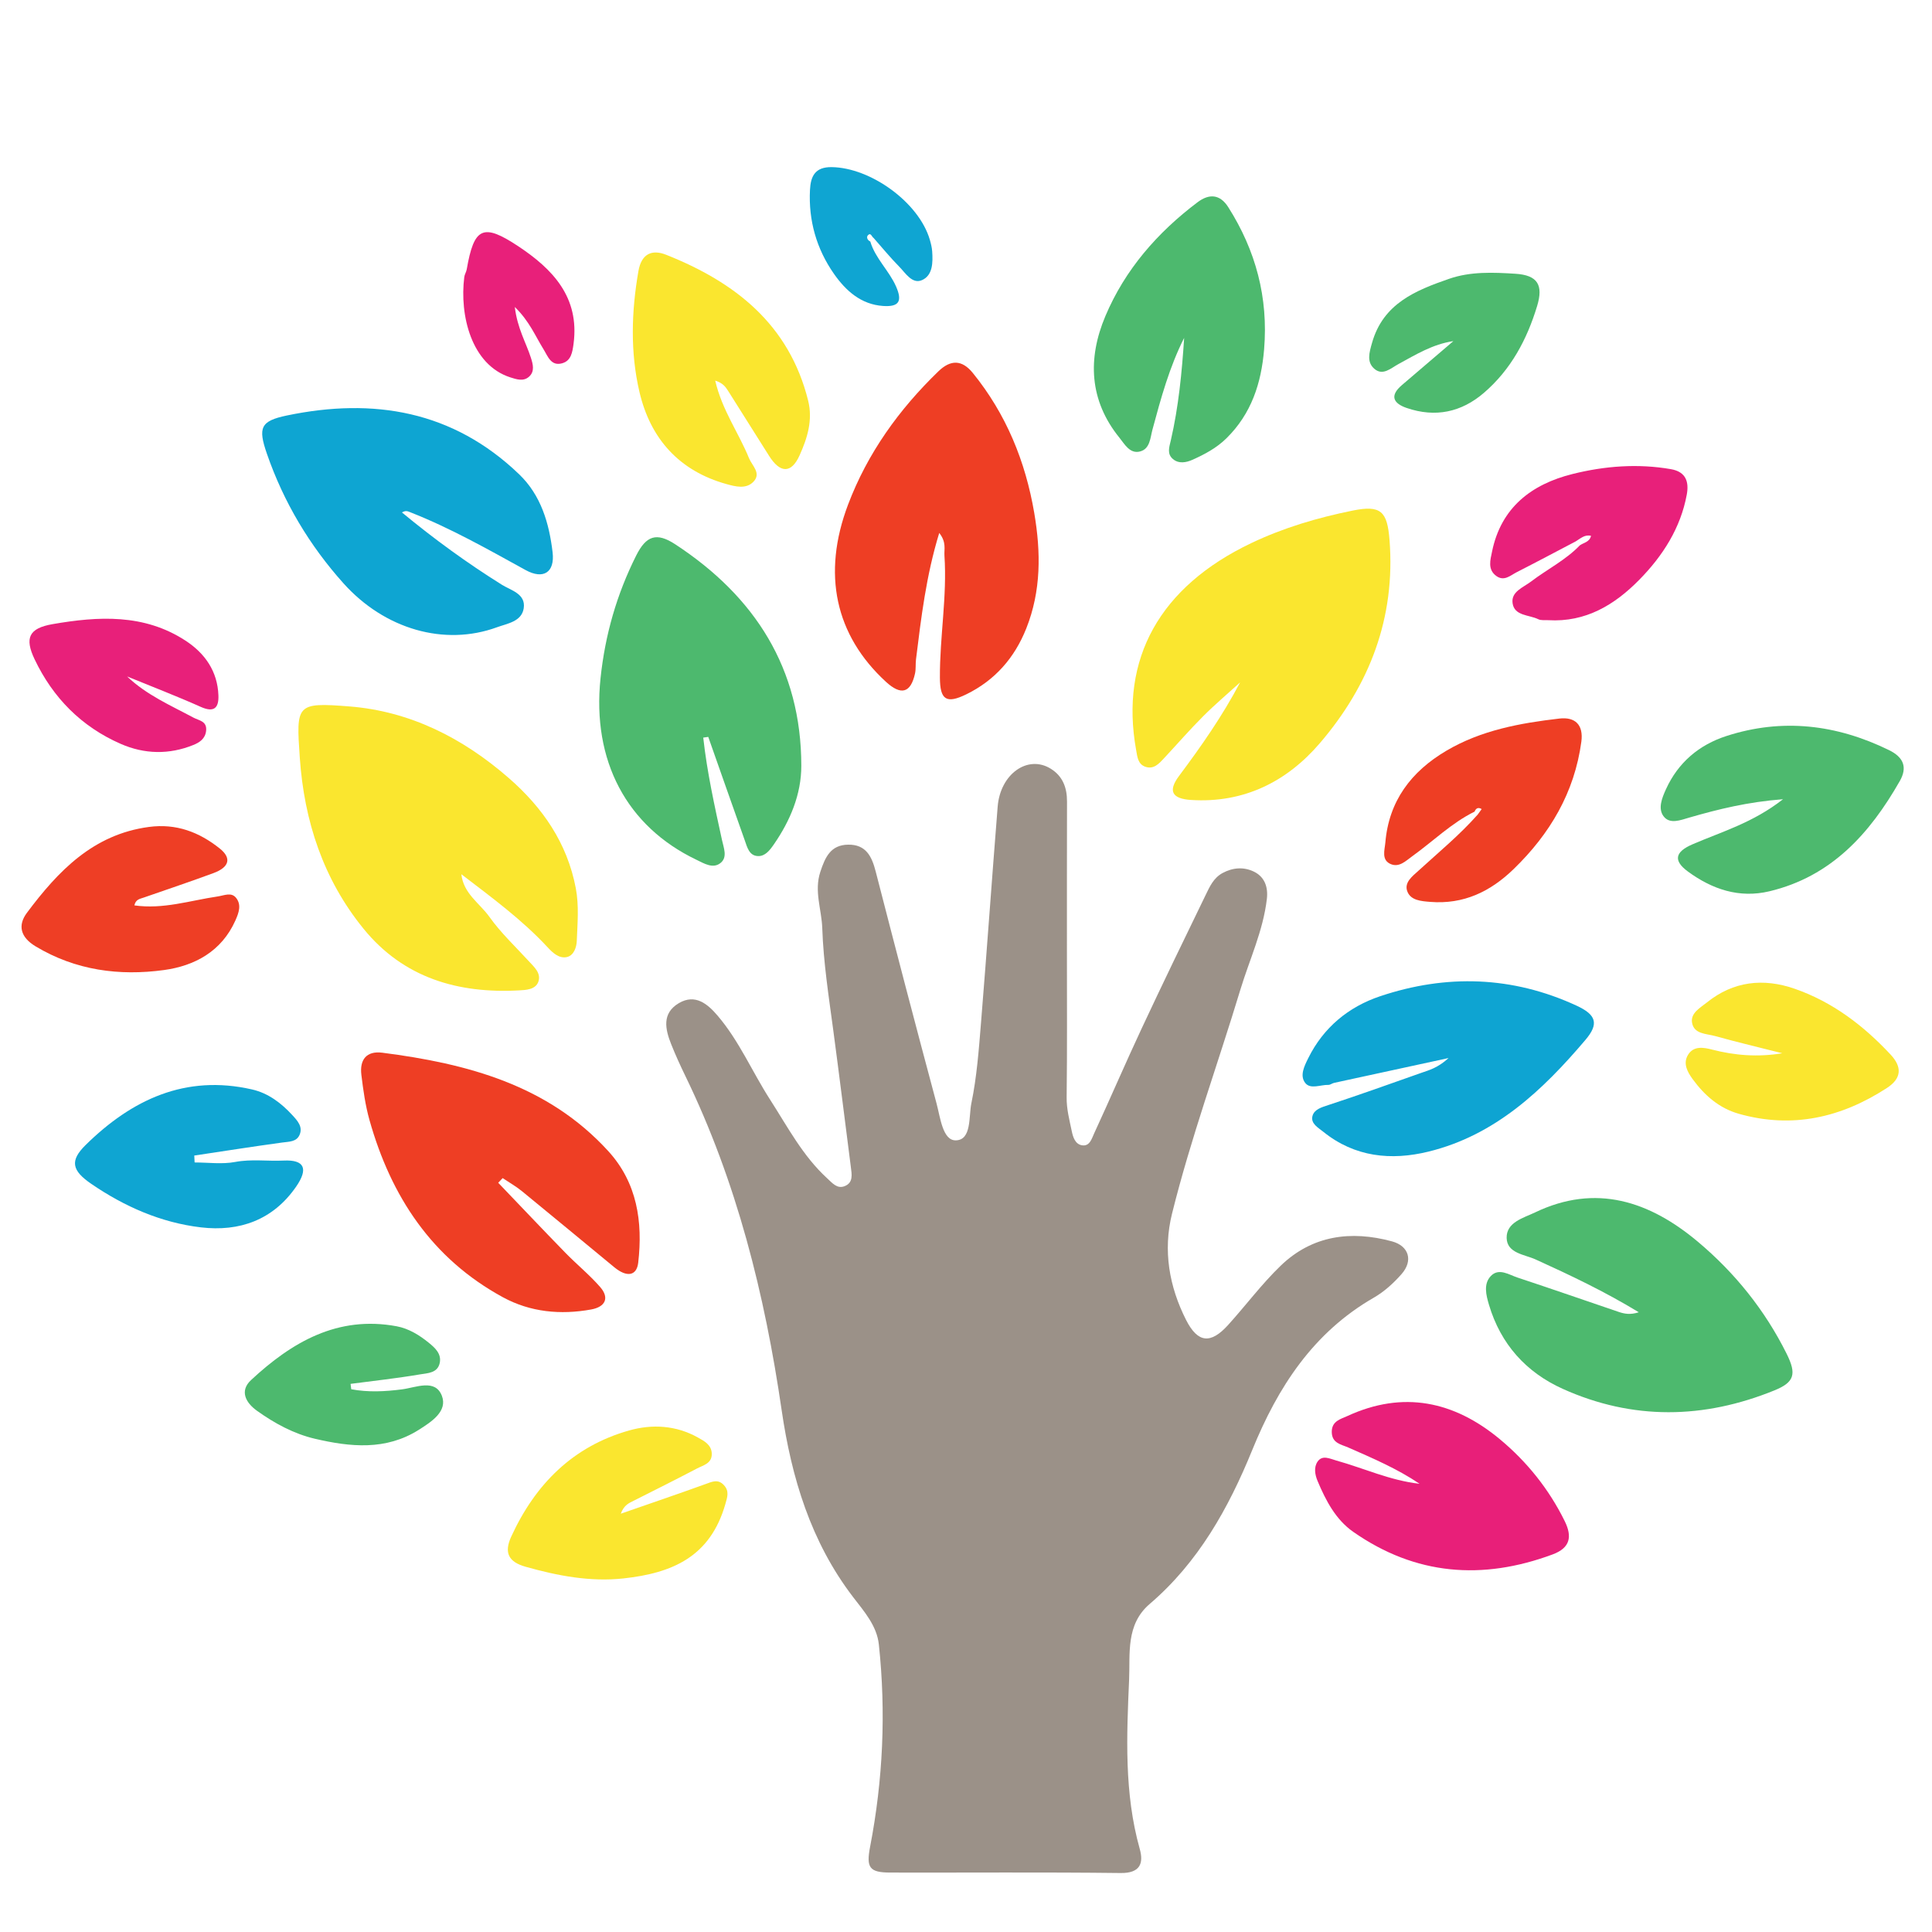
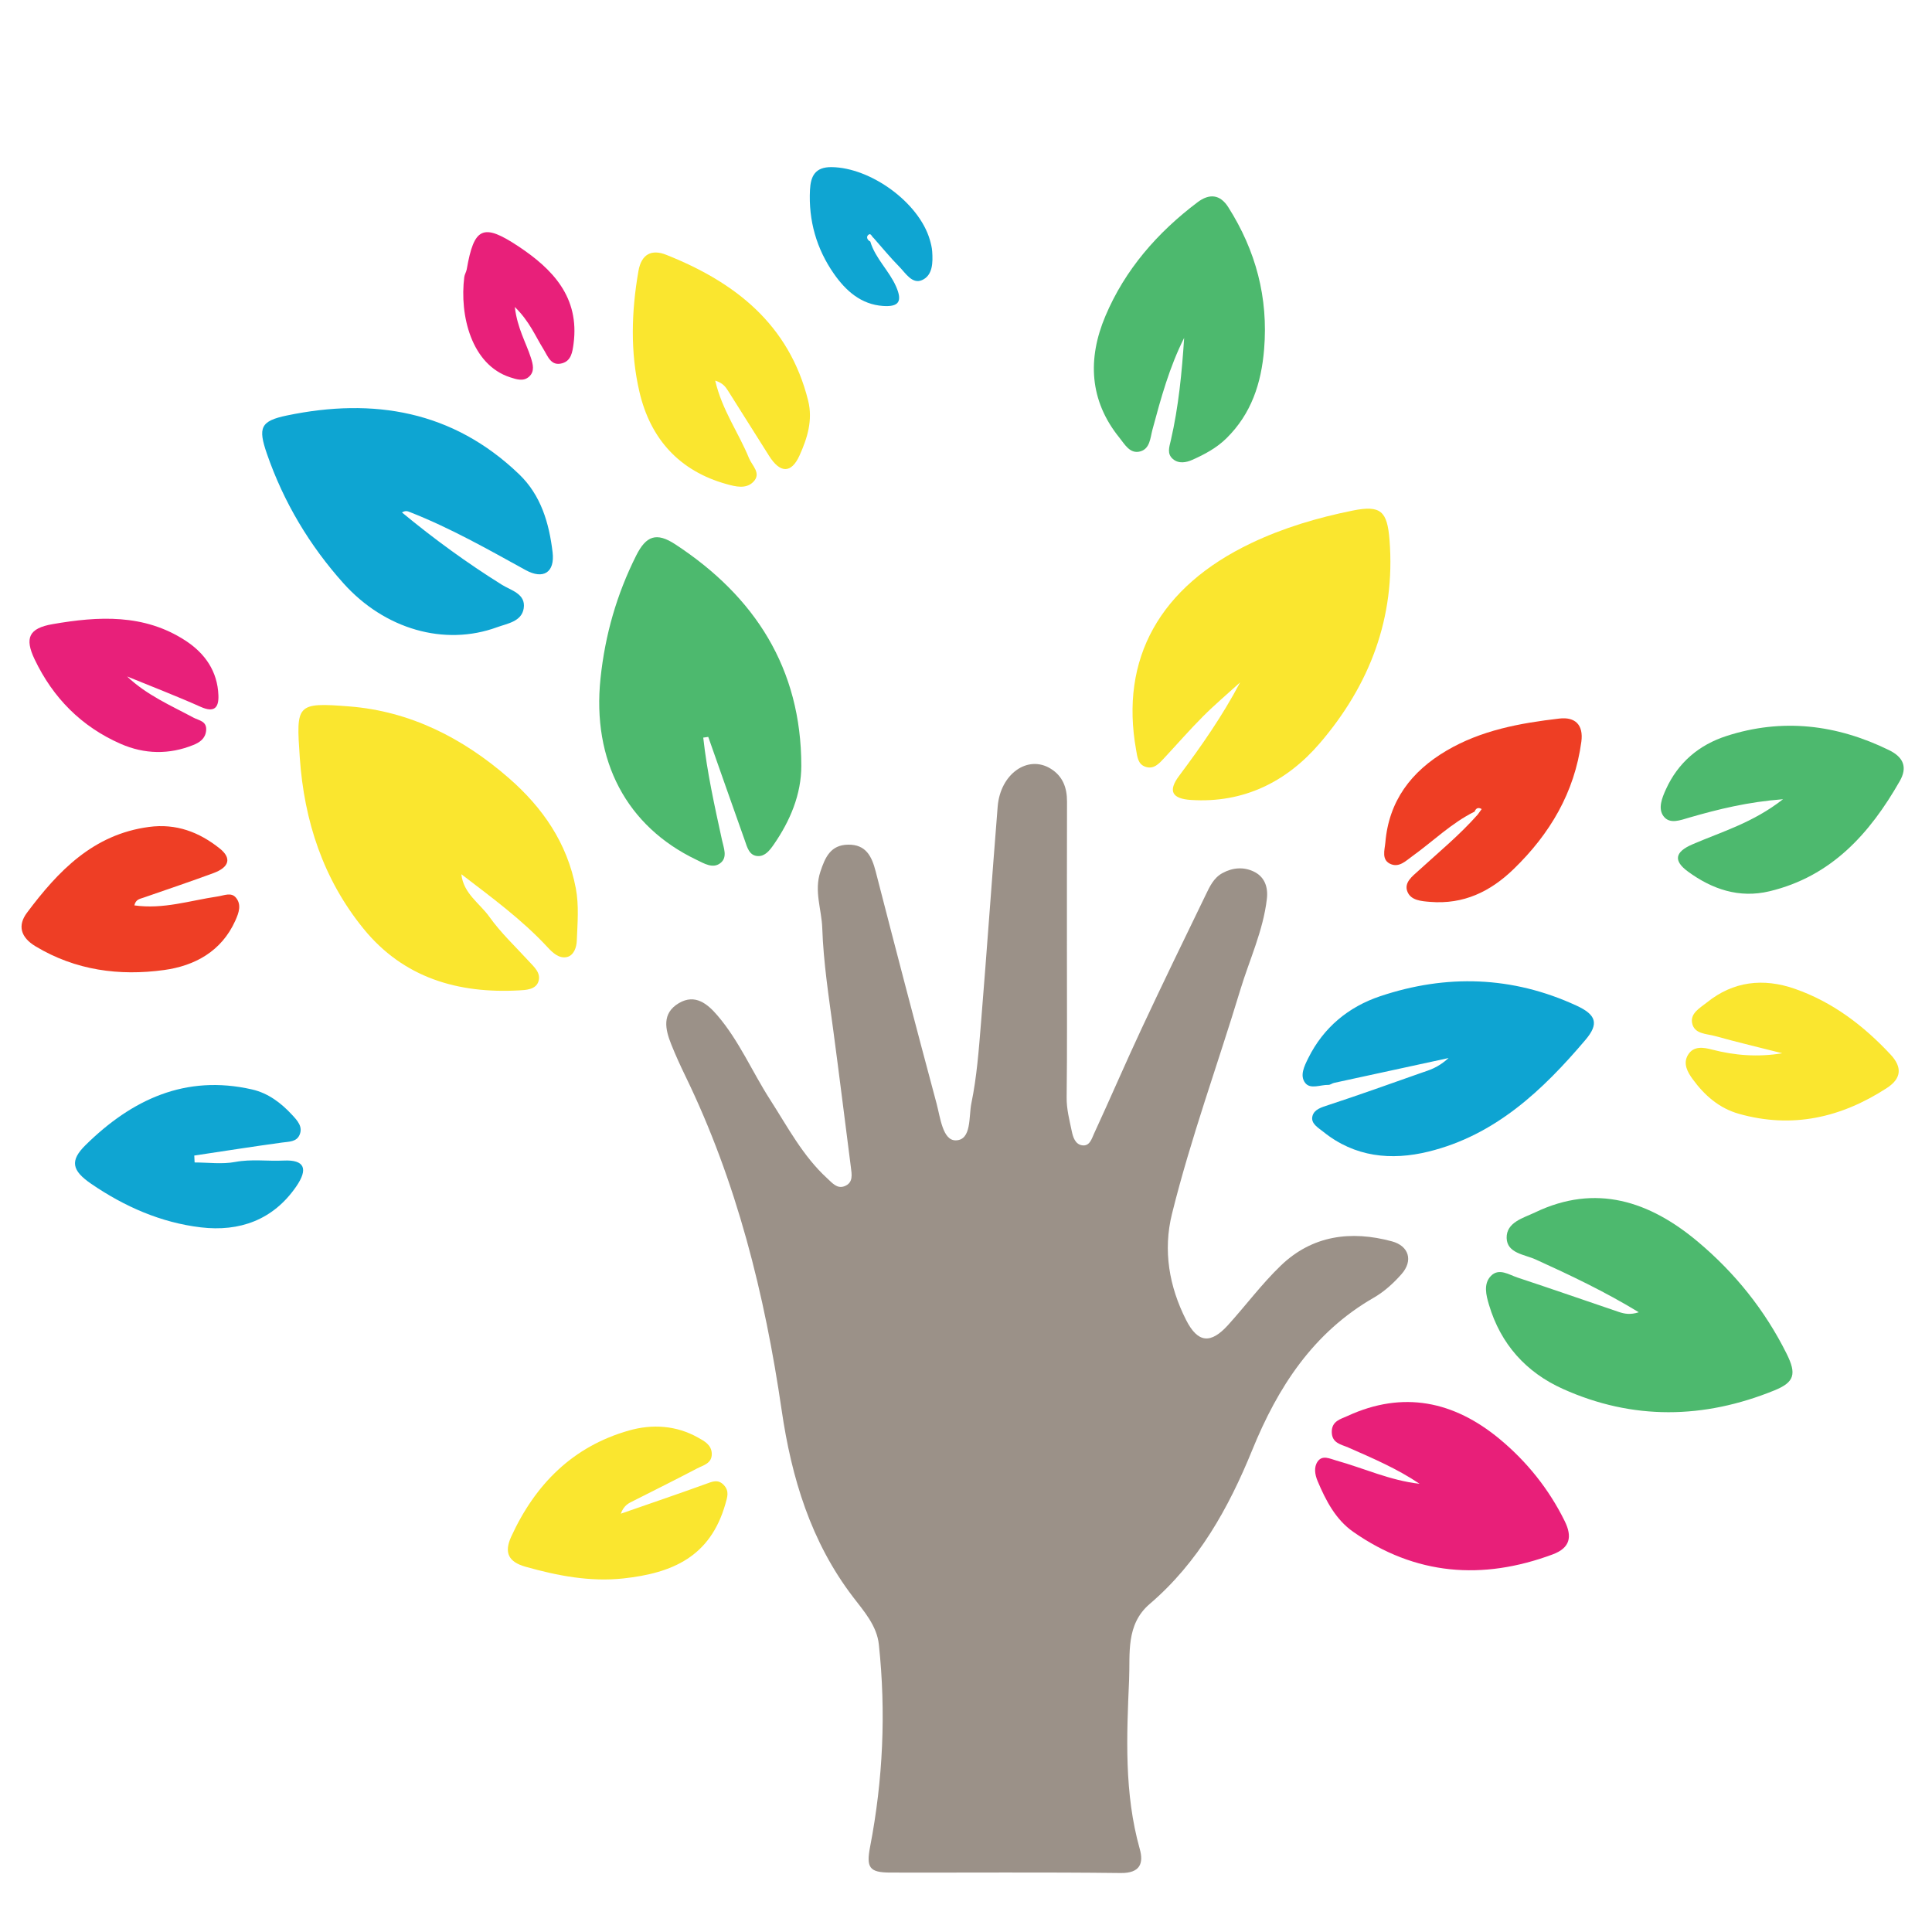
<svg xmlns="http://www.w3.org/2000/svg" version="1.2" baseProfile="tiny" id="Layer_1" x="0px" y="0px" width="618px" height="618px" viewBox="0 0 618 618" xml:space="preserve">
  <g>
    <path fill-rule="evenodd" fill="#9B9188" d="M341.284,304.675c-0.009,15.439,0.104,30.88-0.09,46.317   c-0.047,3.78,0.902,7.286,1.642,10.86c0.379,1.83,1.07,4.118,3.229,4.493c2.509,0.436,3.152-2.12,3.897-3.733   c5.16-11.169,10.013-22.481,15.224-33.627c6.678-14.284,13.562-28.472,20.45-42.656c1.303-2.684,2.53-5.498,5.436-7.071   c3.291-1.782,6.776-1.996,9.963-0.472c3.443,1.649,4.651,4.879,4.203,8.754c-1.181,10.19-5.575,19.442-8.5,29.111   c-7.225,23.888-15.83,47.366-21.845,71.613c-2.914,11.745-0.911,23.271,4.506,33.956c3.772,7.438,7.9,7.736,13.439,1.613   c5.672-6.271,10.761-13.121,16.827-18.968c10.089-9.722,22.463-11.337,35.588-7.786c5.45,1.475,6.823,6.191,3.093,10.443   c-2.539,2.895-5.55,5.64-8.868,7.549c-19.422,11.169-30.724,28.631-38.917,48.756c-7.574,18.604-17.244,35.937-32.794,49.232   c-7.727,6.607-6.234,15.996-6.59,24.14c-0.791,18.104-1.612,36.372,3.401,54.231c1.271,4.53,0.194,7.776-6.081,7.701   c-24.568-0.296-49.144-0.084-73.716-0.143c-6.708-0.018-7.743-1.569-6.445-8.314c4.12-21.404,5.102-42.973,2.788-64.64   c-0.641-6.003-4.729-10.59-8.221-15.15c-13.556-17.703-19.721-38.229-22.868-59.787c-5.41-37.066-14.358-73.051-30.802-106.911   c-1.607-3.311-3.139-6.667-4.504-10.083c-1.95-4.874-3.091-9.965,2.424-13.225c5.235-3.093,9.197,0.27,12.371,3.979   c6.933,8.107,11.092,18.005,16.818,26.898c5.611,8.716,10.442,18.001,18.243,25.147c1.63,1.492,3.165,3.449,5.551,2.532   c2.864-1.103,2.337-3.759,2.026-6.173c-1.872-14.529-3.659-29.068-5.603-43.587c-1.46-10.9-3.16-21.779-3.537-32.785   c-0.205-5.993-2.658-11.834-0.616-18.016c1.529-4.631,3.263-8.609,8.893-8.689c5.702-0.082,7.566,3.733,8.812,8.575   c6.377,24.775,12.848,49.528,19.476,74.237c1.196,4.459,1.954,11.845,6.147,11.772c5.107-0.087,4.108-7.626,4.983-11.852   c1.742-8.418,2.378-17.094,3.079-25.694c1.879-23.06,3.487-46.143,5.334-69.206c0.838-10.471,9.627-16.668,16.962-12.134   c3.86,2.387,5.233,6.077,5.219,10.514C341.262,272.492,341.294,288.583,341.284,304.675z" />
    <path fill-rule="evenodd" fill="#FAE62F" d="M147.578,279.643c0.665,6.208,5.865,9.267,9,13.673   c3.621,5.088,8.272,9.447,12.518,14.085c1.747,1.909,4.05,3.834,3.118,6.599c-0.875,2.597-4.101,2.685-6.164,2.798   c-19.547,1.08-36.971-4.004-49.746-19.693c-12.914-15.86-19.015-34.489-20.412-54.78c-1.171-17.011-1.171-17.697,15.834-16.36   c19.49,1.533,36.323,10.114,51,22.893c10.874,9.468,18.716,20.828,21.458,35.262c1.062,5.596,0.531,11.25,0.314,16.86   c-0.078,2.028-0.937,4.7-3.235,5.174c-2.428,0.502-4.431-1.344-6.065-3.109C166.969,294.154,157.222,287.04,147.578,279.643z" />
    <path fill-rule="evenodd" fill="#FAE62F" d="M396.677,218.288c-3.959,3.604-8.06,7.066-11.838,10.849   c-4.293,4.3-8.29,8.895-12.433,13.345c-1.643,1.764-3.357,3.75-6.087,2.765c-2.335-0.841-2.504-3.145-2.895-5.315   c-5.269-29.225,7.559-52.257,36.812-66.197c10.364-4.939,21.272-8.153,32.461-10.414c8.997-1.818,11.058,0.204,11.778,9.403   c1.954,24.918-6.4,46.46-22.278,64.989c-10.557,12.319-24.311,19.254-41.201,18.177c-6.058-0.386-7.491-2.814-3.838-7.7   C384.242,238.716,391.007,229.046,396.677,218.288z" />
-     <path fill-rule="evenodd" fill="#EE3E24" d="M300.439,170.477c-4.215,13.752-5.777,27.103-7.431,40.432   c-0.186,1.502,0.006,3.071-0.317,4.534c-1.377,6.252-4.464,7.101-9.306,2.649c-16.192-14.89-20.525-34.45-12.1-56.705   c6.223-16.436,16.273-30.404,28.874-42.597c3.939-3.812,7.571-3.735,11.014,0.505c10.667,13.136,16.844,28.25,19.668,44.837   c2.129,12.507,2.222,24.868-2.559,36.89c-3.749,9.427-10.035,16.602-19.182,21.074c-6.434,3.146-8.404,1.743-8.445-5.313   c-0.074-13.035,2.335-25.973,1.451-39.028C301.966,175.688,302.803,173.455,300.439,170.477z" />
    <path fill-rule="evenodd" fill="#4DB96E" d="M224.953,235.943c1.21,11.04,3.627,21.879,5.986,32.717   c0.561,2.58,1.797,5.452-0.348,7.293c-2.454,2.108-5.354,0.249-7.848-0.945c-22.285-10.672-33.419-31.672-30.651-58.034   c1.462-13.916,5.202-26.904,11.412-39.277c3.193-6.361,6.505-7.505,12.486-3.591c25.498,16.687,40.314,39.741,40.329,70.848   c0.004,9.15-3.554,17.601-8.82,25.204c-1.286,1.855-2.763,3.751-5.014,3.683c-2.869-0.086-3.48-2.862-4.264-5.064   c-3.917-11.01-7.783-22.038-11.667-33.059C226.021,235.793,225.487,235.868,224.953,235.943z" />
-     <path fill-rule="evenodd" fill="#EE3E24" d="M159.368,378.342c7.157,7.474,14.269,14.989,21.489,22.399   c3.633,3.729,7.722,7.042,11.129,10.957c3.006,3.452,1.695,6.339-2.887,7.172c-9.816,1.783-19.464,0.854-28.212-3.901   c-22.729-12.356-35.808-32.253-42.682-56.627c-1.332-4.725-2.025-9.666-2.615-14.554c-0.574-4.761,1.586-7.71,6.706-7.051   c27.134,3.49,52.943,10.295,72.285,31.488c9.209,10.091,11.085,22.589,9.566,35.691c-0.491,4.233-3.649,4.739-7.62,1.473   c-9.856-8.107-19.664-16.275-29.552-24.346c-1.924-1.569-4.121-2.808-6.192-4.198C160.312,377.345,159.84,377.843,159.368,378.342z   " />
    <path fill-rule="evenodd" fill="#4DB96E" d="M524.211,419.759c-10.938-6.653-21.918-11.854-33.007-16.892   c-3.54-1.608-9.144-1.963-9.264-6.858c-0.123-5.062,5.396-6.411,9.081-8.181c19.475-9.343,36.669-3.559,52.042,9.332   c11.854,9.939,21.51,21.928,28.452,35.897c3.201,6.443,2.505,9.075-3.878,11.675c-22.604,9.206-45.344,9.614-67.745-0.47   c-11.746-5.287-19.876-14.34-23.604-26.892c-0.914-3.076-1.844-6.705,0.626-9.237c2.562-2.627,5.757-0.38,8.51,0.53   c10.808,3.571,21.557,7.318,32.334,10.976C519.588,420.26,521.465,420.645,524.211,419.759z" />
    <path fill-rule="evenodd" fill="#0EA5D2" d="M128.578,163.919c10.244,8.474,20.823,16.171,31.979,23.139   c2.879,1.798,7.69,2.869,6.967,7.534c-0.66,4.255-5.274,4.852-8.509,6.038c-16.824,6.177-35.986,0.654-49.159-14.054   c-10.887-12.157-19.114-25.945-24.468-41.401c-2.901-8.376-2.099-10.506,6.387-12.272c27.729-5.769,53.108-1.516,74.266,18.788   c7.022,6.738,9.615,15.663,10.72,24.958c0.767,6.452-2.954,8.827-8.646,5.693c-12.045-6.63-23.998-13.418-36.836-18.471   C130.411,163.528,129.785,163.21,128.578,163.919z" />
    <path fill-rule="evenodd" fill="#0EA4D2" d="M463.367,338.441c-13.31,2.882-24.974,5.404-36.634,7.948   c-0.624,0.137-1.218,0.659-1.814,0.641c-2.54-0.077-5.776,1.538-7.44-0.664c-1.768-2.335-0.271-5.329,1.006-7.904   c4.875-9.834,12.912-16.407,22.96-19.781c21.198-7.121,42.342-6.475,62.851,2.999c6.311,2.914,7.231,5.785,2.87,10.931   c-13.688,16.142-28.887,30.542-50.251,35.767c-11.925,2.917-23.568,1.763-33.624-6.349c-1.632-1.318-4.087-2.617-3.466-5.028   c0.545-2.12,2.843-2.786,5.029-3.502c9.959-3.26,19.825-6.809,29.71-10.292C457.139,342.298,459.856,341.643,463.367,338.441z" />
    <path fill-rule="evenodd" fill="#4DB96E" d="M378.782,108.084c-4.691,9.281-7.44,19.3-10.14,29.346   c-0.704,2.624-0.763,6.102-3.905,6.967c-3.302,0.909-4.989-2.322-6.637-4.353c-9.703-11.958-10.237-25.378-4.515-38.934   c6.267-14.845,16.631-26.729,29.478-36.414c3.753-2.828,7.196-2.588,9.845,1.593c8.795,13.878,12.815,28.9,11.453,45.419   c-0.9,10.922-4.086,20.646-12.053,28.492c-3.149,3.102-6.973,5.137-10.907,6.889c-1.898,0.846-4.325,1.353-6.208-0.251   c-1.978-1.685-1.175-3.814-0.67-6.001C376.989,130.138,378.054,119.232,378.782,108.084z" />
    <path fill-rule="evenodd" fill="#E81F79" d="M454.08,474.625c-7.128-4.817-15.005-8.178-22.854-11.626   c-2.18-0.958-5.192-1.333-5.225-4.932c-0.032-3.537,2.87-4.134,5.044-5.134c17.796-8.195,34.059-4.726,48.66,7.384   c8.698,7.215,15.744,15.987,20.799,26.232c2.452,4.969,1.8,8.57-3.842,10.668c-22.502,8.363-43.912,6.679-63.795-7.218   c-5.612-3.923-8.773-10.004-11.401-16.252c-0.883-2.098-1.229-4.452,0.008-6.229c1.531-2.205,3.925-0.902,5.96-0.336   C436.273,469.643,444.681,473.585,454.08,474.625z" />
    <path fill-rule="evenodd" fill="#FAE62F" d="M228.777,121.748c2.217,9.514,7.532,16.725,10.812,24.81   c0.981,2.418,4.037,4.825,1.407,7.549c-2.355,2.44-5.781,1.529-8.605,0.743c-15.149-4.213-24.354-14.532-27.846-29.478   c-2.975-12.732-2.574-25.732-0.329-38.657c0.95-5.467,4.243-7.057,8.874-5.217c22.038,8.756,39.329,22.245,45.412,46.634   c1.569,6.291-0.286,12.084-2.745,17.547c-2.649,5.885-6.237,5.722-9.76,0.12c-4.365-6.94-8.74-13.872-13.117-20.803   C232.064,123.705,231.173,122.486,228.777,121.748z" />
    <path fill-rule="evenodd" fill="#4DB96E" d="M570.345,255.652c-11.288,0.87-20.633,3.175-29.897,5.849   c-2.914,0.839-6.348,2.277-8.348-0.442c-1.795-2.439-0.501-5.75,0.798-8.6c3.908-8.584,10.624-14.201,19.325-17.021   c17.876-5.791,35.229-3.711,52.022,4.505c4.674,2.286,5.95,5.517,3.453,9.894c-9.584,16.807-21.888,30.524-41.674,35.258   c-9.71,2.324-18.38-0.647-26.107-6.318c-4.745-3.482-4.122-6.281,1.444-8.688C550.729,266.037,560.693,263.215,570.345,255.652z" />
    <path fill-rule="evenodd" fill="#FAE62F" d="M198.571,484.199c9.744-3.39,18.453-6.349,27.1-9.479   c2.134-0.772,4.024-1.706,5.909,0.359c1.745,1.912,1.097,3.751,0.456,5.995c-4.836,16.922-16.949,22.111-32.593,23.825   c-10.599,1.159-21.067-0.836-31.335-3.737c-5.42-1.533-6.954-4.461-4.575-9.644c7.693-16.76,19.702-28.851,37.702-33.947   c7.394-2.094,15.045-1.646,22.007,2.252c1.987,1.112,4.367,2.312,4.436,5.183c0.075,3.135-2.705,3.667-4.702,4.716   c-6.685,3.511-13.444,6.881-20.187,10.28C201.271,480.768,199.629,481.35,198.571,484.199z" />
    <path fill-rule="evenodd" fill="#EE3E24" d="M471.683,259.617c-7.382,3.647-13.228,9.45-19.828,14.192   c-2.132,1.531-4.196,3.702-6.898,2.629c-3.203-1.273-2.015-4.583-1.815-6.938c1.121-13.289,8.261-22.714,19.505-29.35   c11.153-6.583,23.576-8.839,36.157-10.302c5.059-0.589,7.762,2.011,7.03,7.424c-2.197,16.26-10.051,29.491-21.678,40.746   c-7.449,7.213-16.012,11.33-26.667,10.474c-2.937-0.235-6.106-0.487-7.253-3.185c-1.269-2.988,1.573-5.024,3.596-6.874   c6.396-5.847,13.103-11.363,18.86-17.881c0.421-0.583,0.843-1.168,1.265-1.752C472.871,258.163,472.133,258.486,471.683,259.617z" />
    <path fill-rule="evenodd" fill="#0FA5D2" d="M62.251,371.842c4.337,0,8.792,0.629,12.98-0.159   c5.203-0.979,10.338-0.198,15.485-0.446c6.719-0.322,7.965,2.617,4.007,8.346c-7.379,10.685-18.138,14.48-30.471,13.021   c-12.766-1.513-24.422-6.641-35.034-13.901c-6.271-4.289-6.935-7.421-1.818-12.453c14.769-14.529,31.928-22.627,53.223-17.763   c5.184,1.185,9.329,4.337,12.9,8.224c1.644,1.787,3.416,3.714,2.307,6.293c-0.983,2.286-3.378,2.166-5.574,2.466   c-9.386,1.28-18.745,2.758-28.114,4.162C62.179,370.367,62.215,371.104,62.251,371.842z" />
    <path fill-rule="evenodd" fill="#EE3E25" d="M42.984,289.61c9.188,1.327,17.829-1.559,26.585-2.846   c2.186-0.321,4.431-1.487,5.965,0.458c1.743,2.208,0.885,4.706-0.24,7.223c-4.444,9.938-13.092,14.515-22.842,15.849   c-14.272,1.953-28.271,0.117-41.074-7.583c-4.861-2.923-5.767-6.719-2.748-10.752c9.967-13.318,21.154-25.048,38.993-27.438   c8.748-1.172,16.102,1.65,22.664,6.888c3.879,3.095,3.072,5.997-2.002,7.874c-7.397,2.737-14.882,5.24-22.331,7.836   C44.78,287.529,43.408,287.661,42.984,289.61z" />
-     <path fill-rule="evenodd" fill="#E8207A" d="M504.014,173.188c-6.286,3.293-12.549,6.635-18.874,9.852   c-1.994,1.015-3.978,3.007-6.477,1.222c-2.911-2.08-1.919-5.224-1.402-7.775c2.864-14.131,12.628-21.604,25.8-24.876   c10.277-2.552,20.814-3.38,31.425-1.538c4.924,0.855,5.798,4.202,5.074,8.132c-1.977,10.74-7.689,19.61-15.174,27.233   c-7.911,8.059-17.187,13.658-29.124,12.944c-1.078-0.065-2.305,0.139-3.204-0.306c-2.943-1.45-7.651-1.008-8.22-5.149   c-0.506-3.682,3.403-5,5.944-6.933c5.138-3.91,11.02-6.817,15.556-11.535c1.246-0.897,3.124-1.033,3.593-3.058   C506.852,170.907,505.519,172.298,504.014,173.188z" />
    <path fill-rule="evenodd" fill="#FAE62F" d="M570.111,336.912c-7.179-1.818-14.388-3.527-21.519-5.511   c-2.769-0.77-6.707-0.581-7.344-4.25c-0.543-3.131,2.674-4.819,4.752-6.495c8.443-6.81,18.061-7.854,28.062-4.381   c12.099,4.202,22.046,11.775,30.704,21.068c3.622,3.889,3.646,7.541-1.214,10.693c-14.621,9.484-30.247,13.066-47.328,8.244   c-6.316-1.785-11.002-5.916-14.771-11.073c-1.64-2.247-3.205-4.983-1.491-7.796c1.816-2.982,5.056-2.355,7.689-1.673   C554.915,337.615,562.241,338.205,570.111,336.912z" />
    <path fill-rule="evenodd" fill="#E8207A" d="M40.66,216.38c6.271,5.969,13.936,9.258,21.239,13.178   c1.76,0.945,4.341,1.075,4.035,4.167c-0.257,2.596-2.135,3.786-4.079,4.573c-7.759,3.143-15.653,2.971-23.248-0.355   c-12.547-5.495-21.66-14.716-27.534-27.042c-3.269-6.858-1.81-9.941,5.743-11.252c14.642-2.541,29.244-3.368,42.494,5.258   c6.253,4.071,10.282,9.824,10.556,17.552c0.141,3.963-1.367,5.57-5.646,3.656C56.467,222.647,48.524,219.602,40.66,216.38z" />
-     <path fill-rule="evenodd" fill="#4DB96E" d="M112.354,444.387c5.374,1.009,10.766,0.748,16.289,0.026   c4.437-0.579,10.583-3.453,12.701,2.063c1.896,4.938-3.263,8.287-7.381,10.889c-10.576,6.683-21.943,5.492-33.22,2.86   c-6.732-1.571-12.892-4.912-18.544-8.954c-3.631-2.598-5.622-6.359-1.889-9.83c13.058-12.134,27.684-20.697,46.555-17.202   c3.838,0.712,7.25,2.799,10.282,5.268c2.003,1.631,4.136,3.53,3.511,6.48c-0.69,3.26-3.935,3.243-6.267,3.639   c-7.376,1.251-14.827,2.06-22.249,3.039C112.211,443.238,112.283,443.812,112.354,444.387z" />
-     <path fill-rule="evenodd" fill="#4DB96E" d="M464.893,109.117c-6.655,0.986-12.048,4.343-17.604,7.363   c-2.376,1.293-4.933,3.793-7.609,1.541c-2.615-2.201-1.68-5.241-0.794-8.365c3.562-12.576,13.942-16.757,24.652-20.472   c6.857-2.377,14.1-2.064,21.194-1.616c7.117,0.45,8.998,3.586,6.953,10.333c-3.249,10.721-8.375,20.317-16.988,27.738   c-7.285,6.277-15.588,7.978-24.705,4.873c-4.316-1.469-5.561-3.921-1.546-7.337C453.938,118.5,459.411,113.804,464.893,109.117z" />
    <path fill-rule="evenodd" fill="#0FA5D2" d="M278.387,77.259c1.622,5.446,6.018,9.299,8.252,14.405   c2.058,4.701,0.947,6.557-4.166,6.208c-7.105-0.486-11.969-4.925-15.724-10.298c-5.566-7.966-8.154-17.033-7.656-26.823   c0.218-4.283,1.557-7.36,6.923-7.292c12.522,0.159,27.913,11.306,31.398,23.186c0.359,1.224,0.681,2.491,0.769,3.755   c0.25,3.548,0.2,7.678-3.24,9.198c-3.149,1.393-5.261-2.234-7.311-4.309c-2.874-2.908-5.466-6.095-8.18-9.163   c-0.593-0.364-0.863-1.814-1.784-0.915C277.052,75.816,277.427,76.815,278.387,77.259z" />
    <path fill-rule="evenodd" fill="#E8207A" d="M164.669,98.188c0.845,6.914,3.588,11.382,5.145,16.231   c0.675,2.1,1.287,4.39-0.564,6.057c-1.785,1.607-3.918,0.914-6.079,0.213c-12.378-4.019-16.212-19.788-14.66-32.071   c0.106-0.841,0.639-1.624,0.786-2.466c2.332-13.395,5.158-14.888,16.458-7.399c11.006,7.294,19.684,16.297,17.712,31.208   c-0.359,2.713-0.781,5.431-3.623,6.237c-3.62,1.027-4.593-2.243-6.043-4.572C171.211,107.465,169.375,102.782,164.669,98.188z" />
  </g>
</svg>